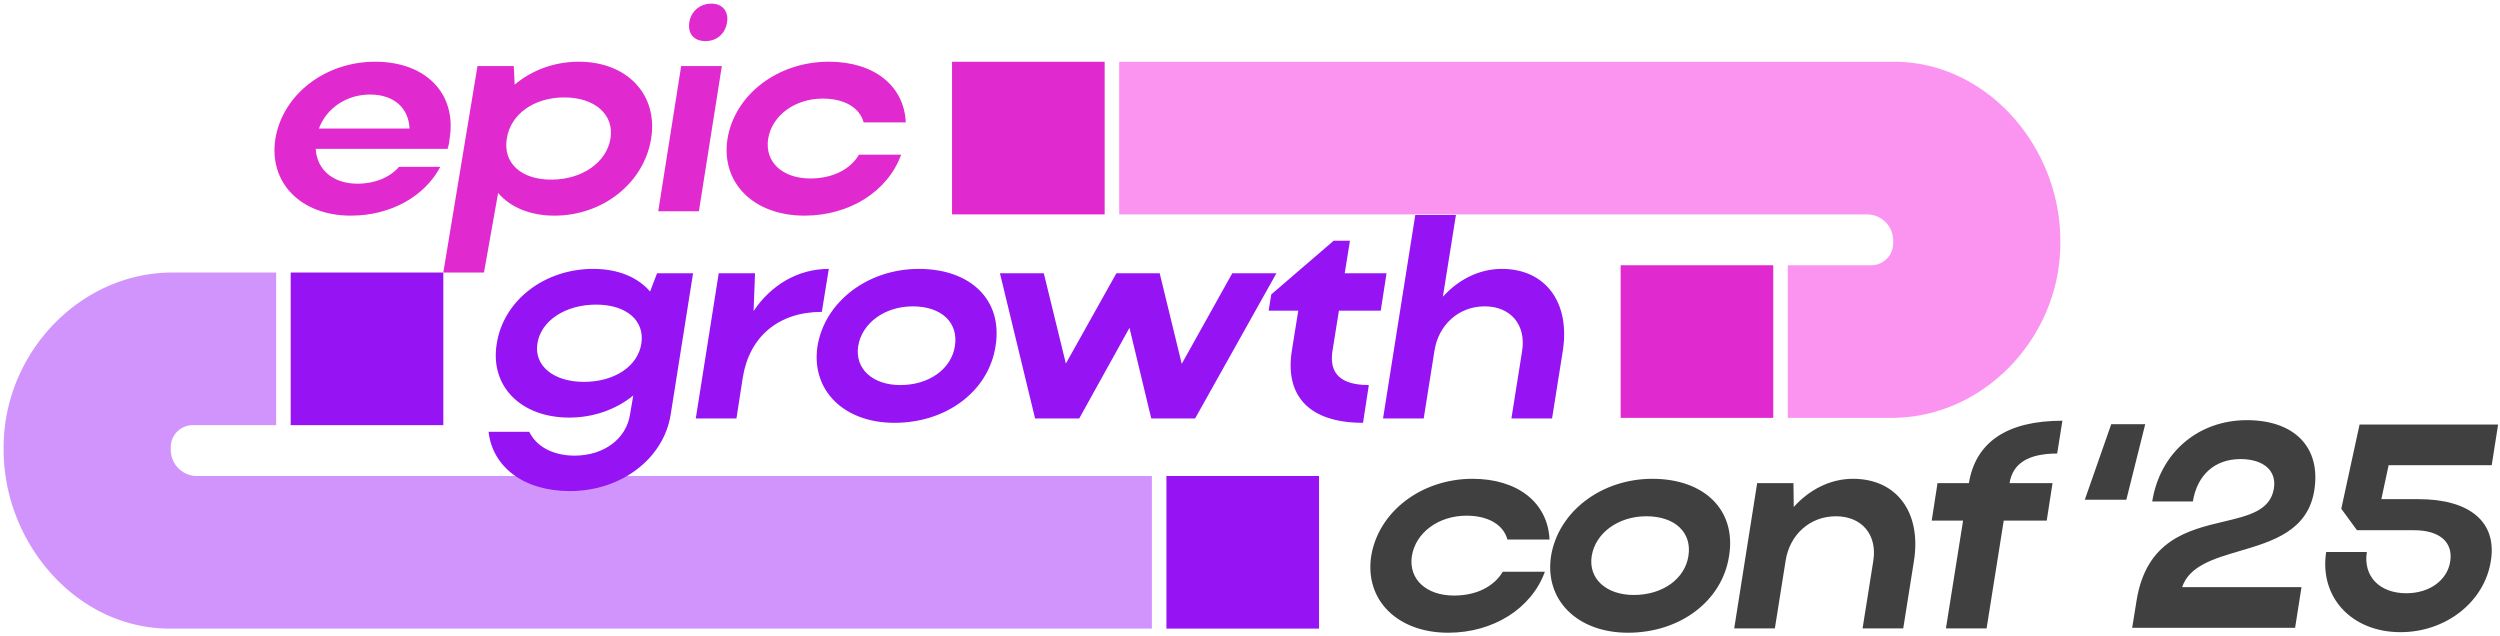
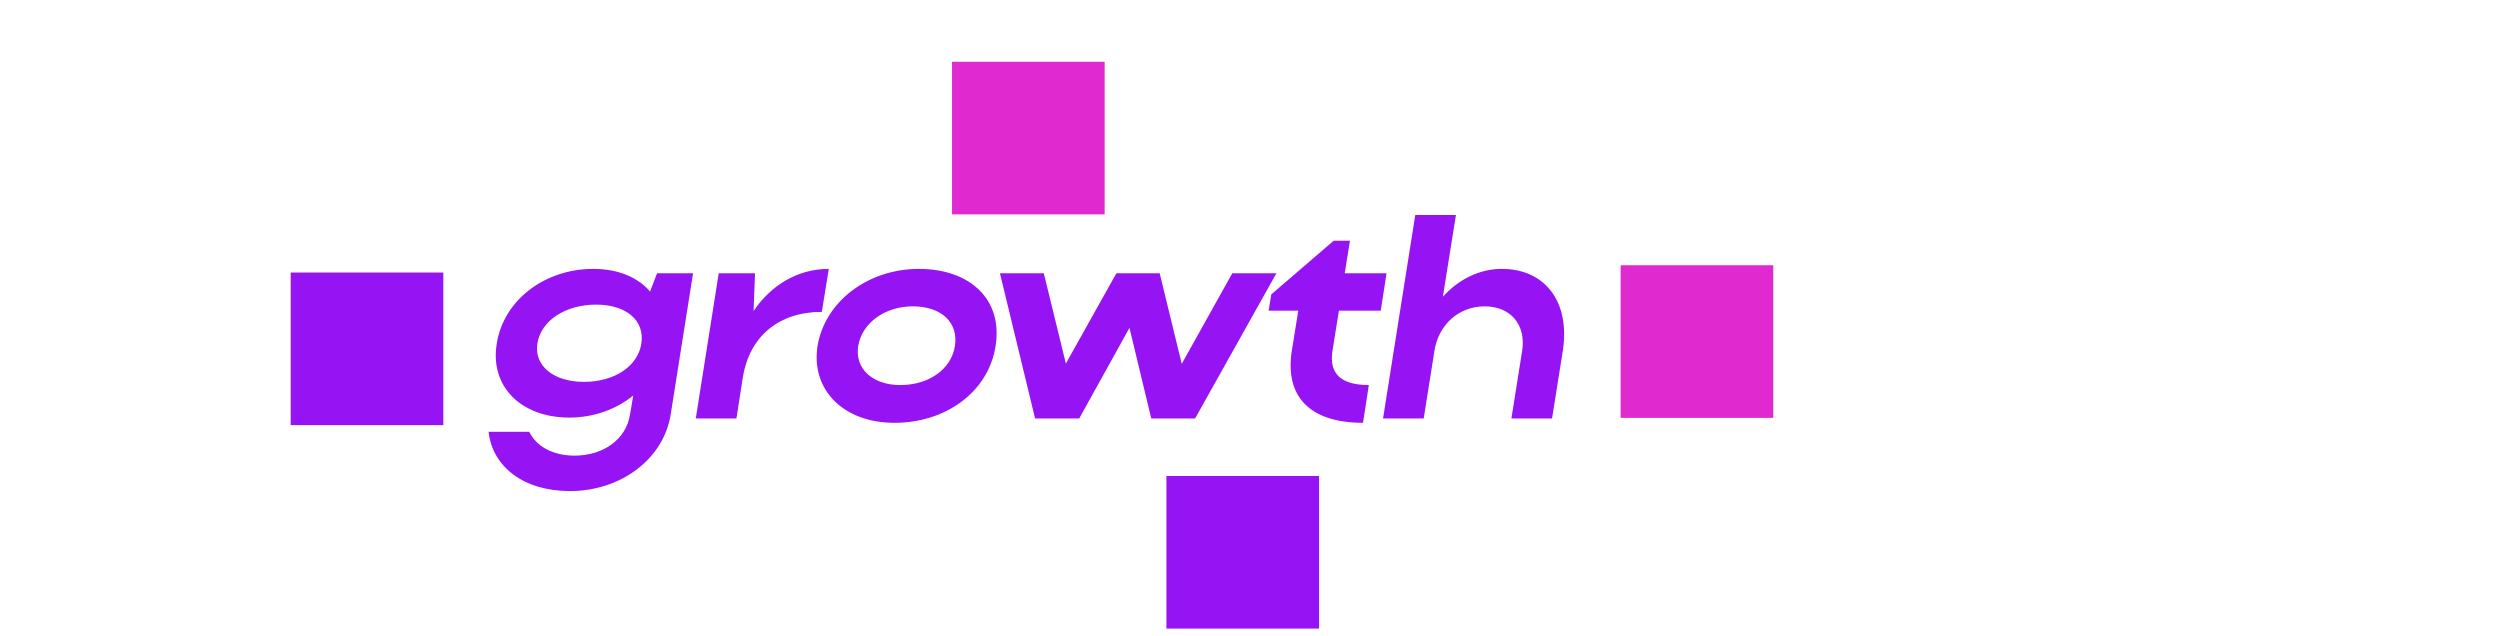
<svg xmlns="http://www.w3.org/2000/svg" width="688" height="175" fill="none">
-   <path fill="#D194FC" fill-rule="evenodd" d="M47 123.791A7.21 7.21 0 0 0 54.209 131H317v42H46.765C21.076 173 1 149.479 1 123.791v-.75C1.002 97.353 21.826 75 47.515 75H76v42H53.04a6.04 6.04 0 0 0-6.04 6.041z" clip-rule="evenodd" />
  <path fill="#9613F4" d="M321 131h42v42h-42zM80 117h42V75H80z" />
-   <path fill="#FB93F1" fill-rule="evenodd" d="M521 66.209A7.21 7.21 0 0 0 513.791 59H308V17h213.235C546.924 17 567 40.52 567 66.209v.75C566.998 92.647 546.174 115 520.485 115H492V73h22.959A6.04 6.04 0 0 0 521 66.96z" clip-rule="evenodd" />
  <path fill="#E129D0" d="M304 59h-42V17h42zM488 73h-42v42h42z" />
-   <path fill="#404040" fill-rule="evenodd" d="M618.345 115.627c13.028 0 20.461 7.433 18.543 19.342-1.784 11.149-11.505 14.012-20.529 16.669-7.148 2.105-13.859 4.081-15.837 9.946h32.849l-1.758 11.189h-44.838l1.199-7.433c2.658-16.74 14.294-19.497 23.987-21.793 6.921-1.64 12.852-3.045 13.817-9.138.8-5.035-3.037-8.072-9.191-8.072-6.954 0-11.909 4.236-13.108 11.669H592.29c2.158-13.508 12.708-22.379 26.055-22.379m-65.319 17.338h11.829l-1.599 10.311h-11.829l-4.715 29.652h-11.19l4.716-29.652h-8.632l1.598-10.311h8.632c1.839-11.269 10.471-17.184 25.736-17.184l-1.438 9.032c-7.833 0-12.229 2.638-13.108 8.152m-61.623 21.34-2.957 18.622h-11.19l6.314-39.962h9.991l.08 6.553c4.316-4.795 10.071-7.752 16.305-7.752 11.989 0 18.862 9.191 16.784 22.539l-2.957 18.622h-11.19l2.958-18.622c1.119-7.194-3.197-12.229-10.311-12.229s-12.708 5.035-13.827 12.229m-36.662-22.539c-14.067 0-25.896 9.031-27.894 21.26-1.839 12.069 7.193 21.1 21.18 21.1 14.227 0 25.896-8.632 27.814-21.1 2.078-12.708-6.874-21.26-21.1-21.26m-5.116 31.97c-7.593 0-12.548-4.476-11.589-10.71 1.039-6.394 7.353-10.95 15.026-10.95 7.993 0 12.628 4.556 11.589 10.95-.959 6.234-7.033 10.71-15.026 10.71m-61.077-10.71c-.959 6.394 3.996 10.87 11.589 10.87 6.074 0 10.95-2.398 13.428-6.554h11.589c-3.677 10.15-14.227 16.784-26.615 16.784-13.987 0-23.019-9.031-21.181-21.1 1.998-12.229 13.827-21.26 27.894-21.26 12.309 0 20.701 6.474 21.181 16.704h-11.59c-1.119-4.076-5.275-6.554-11.269-6.554-7.673 0-13.987 4.636-15.026 11.11m251.616-1.113c-1.918 12.388 6.954 22.059 20.461 22.059 12.469 0 23.099-8.312 24.857-19.581 1.759-10.71-5.754-17.025-19.901-17.025H655.35l1.998-9.351h28.374l1.758-11.189h-38.124l-5.035 23.178 4.316 5.914h15.745c6.873 0 10.79 3.197 9.911 8.632-.8 5.116-5.675 8.712-12.069 8.712-7.433 0-11.909-4.715-10.87-11.349zm-54.993-14.387 5.195-20.78h-9.352l-7.273 20.78z" clip-rule="evenodd" />
  <path fill="#9613F4" fill-rule="evenodd" d="m391.801 115.16 2.958-18.623c1.119-7.193 6.713-12.229 13.827-12.229s11.429 5.036 10.31 12.229l-2.957 18.623h11.189l2.958-18.623c2.078-13.348-4.796-22.54-16.785-22.54-6.154 0-11.909 2.878-16.225 7.674l3.597-22.507h-11.19l-8.871 55.996zm-25.088-18.706 1.758-10.95h11.51l1.598-10.31H370.07l1.438-8.952h-4.475l-17.184 14.786-.72 4.476h8.153l-1.759 10.95c-1.998 12.548 4.796 19.902 19.582 19.902l1.599-10.391c-7.673 0-11.03-3.117-9.991-9.51m-91.529-21.259h12.069l6.074 24.857 13.907-24.857h11.909l6.074 24.937 13.907-24.937h12.149l-22.379 39.963h-12.069l-5.994-24.937-13.827 24.937h-12.149zM252.873 74c-14.066 0-25.895 9.032-27.894 21.26-1.838 12.069 7.194 21.101 21.181 21.101 14.226 0 25.896-8.632 27.814-21.1C276.052 82.551 267.1 74 252.873 74m-5.115 31.97c-7.593 0-12.548-4.476-11.589-10.71 1.039-6.394 7.353-10.95 15.026-10.95 7.993 0 12.628 4.556 11.589 10.95-.959 6.234-7.033 10.71-15.026 10.71M228.085 74l-1.918 11.829c-11.909 0-19.902 6.794-21.74 17.983l-1.759 11.35h-11.189l6.314-39.963h9.991l-.4 10.39C212.18 78.476 219.533 74 228.085 74m-53.819 34.848-.879 5.195c-1.039 6.793-7.273 11.349-15.266 11.349-5.994 0-10.55-2.557-12.468-6.554h-11.19c1.039 9.511 9.511 16.305 22.379 16.305 14.067 0 25.816-8.872 27.735-21.1l6.154-38.844h-9.911l-1.918 5.035C175.465 76.238 170.03 74 163.236 74c-13.347 0-24.697 8.632-26.535 20.62-1.918 11.75 6.714 20.302 19.982 20.302 6.633 0 12.868-2.238 17.583-6.074m-13.587-3.757c-8.392 0-13.747-4.476-12.788-10.55.959-6.314 7.753-10.71 16.145-10.71s13.427 4.396 12.468 10.71c-.959 6.234-7.353 10.55-15.825 10.55" clip-rule="evenodd" />
-   <path fill="#E129D0" fill-rule="evenodd" d="M195.773 1c-3.197 0-5.595 2.158-6.074 5.115-.48 3.197 1.279 5.195 4.476 5.195 3.037 0 5.435-1.998 5.914-5.195.48-2.957-1.279-5.115-4.316-5.115m-14.626 57.147h11.189l6.315-39.963h-11.19zm41.83-9.032c-7.593 0-12.548-4.476-11.589-10.87 1.039-6.474 7.353-11.11 15.026-11.11 5.994 0 10.15 2.478 11.269 6.554h11.59c-.48-10.23-8.872-16.705-21.181-16.705-14.067 0-25.896 9.032-27.894 21.26-1.838 12.07 7.193 21.101 21.18 21.101 12.389 0 22.939-6.634 26.616-16.784h-11.59c-2.477 4.156-7.353 6.554-13.427 6.554m-91.572-30.932h9.991l.24 5.116c4.715-3.997 10.95-6.315 17.663-6.315 13.268 0 21.82 9.032 19.902 21.1-1.918 12.23-13.268 21.261-26.615 21.261-6.634 0-12.069-2.238-15.506-6.234L133.19 75H122zm36.606 19.902c1.039-6.554-4.316-11.27-12.708-11.27s-14.786 4.636-15.825 11.27c-1.119 6.713 3.836 11.35 12.228 11.35 8.553 0 15.266-4.796 16.305-11.35m-81.127 2.877h36.286c.32-.88.479-1.838.559-2.717 2.078-12.709-6.793-21.26-20.461-21.26-13.827 0-25.496 9.031-27.494 21.26-1.838 12.068 7.034 21.1 20.78 21.1 10.951 0 20.302-5.275 24.618-13.428h-11.35c-2.477 2.878-6.633 4.636-11.429 4.636-6.714 0-11.19-3.836-11.51-9.59m25.816-5.595H87.763c2.078-5.594 7.593-9.351 14.067-9.351 6.554 0 10.63 3.677 10.87 9.351" clip-rule="evenodd" />
</svg>